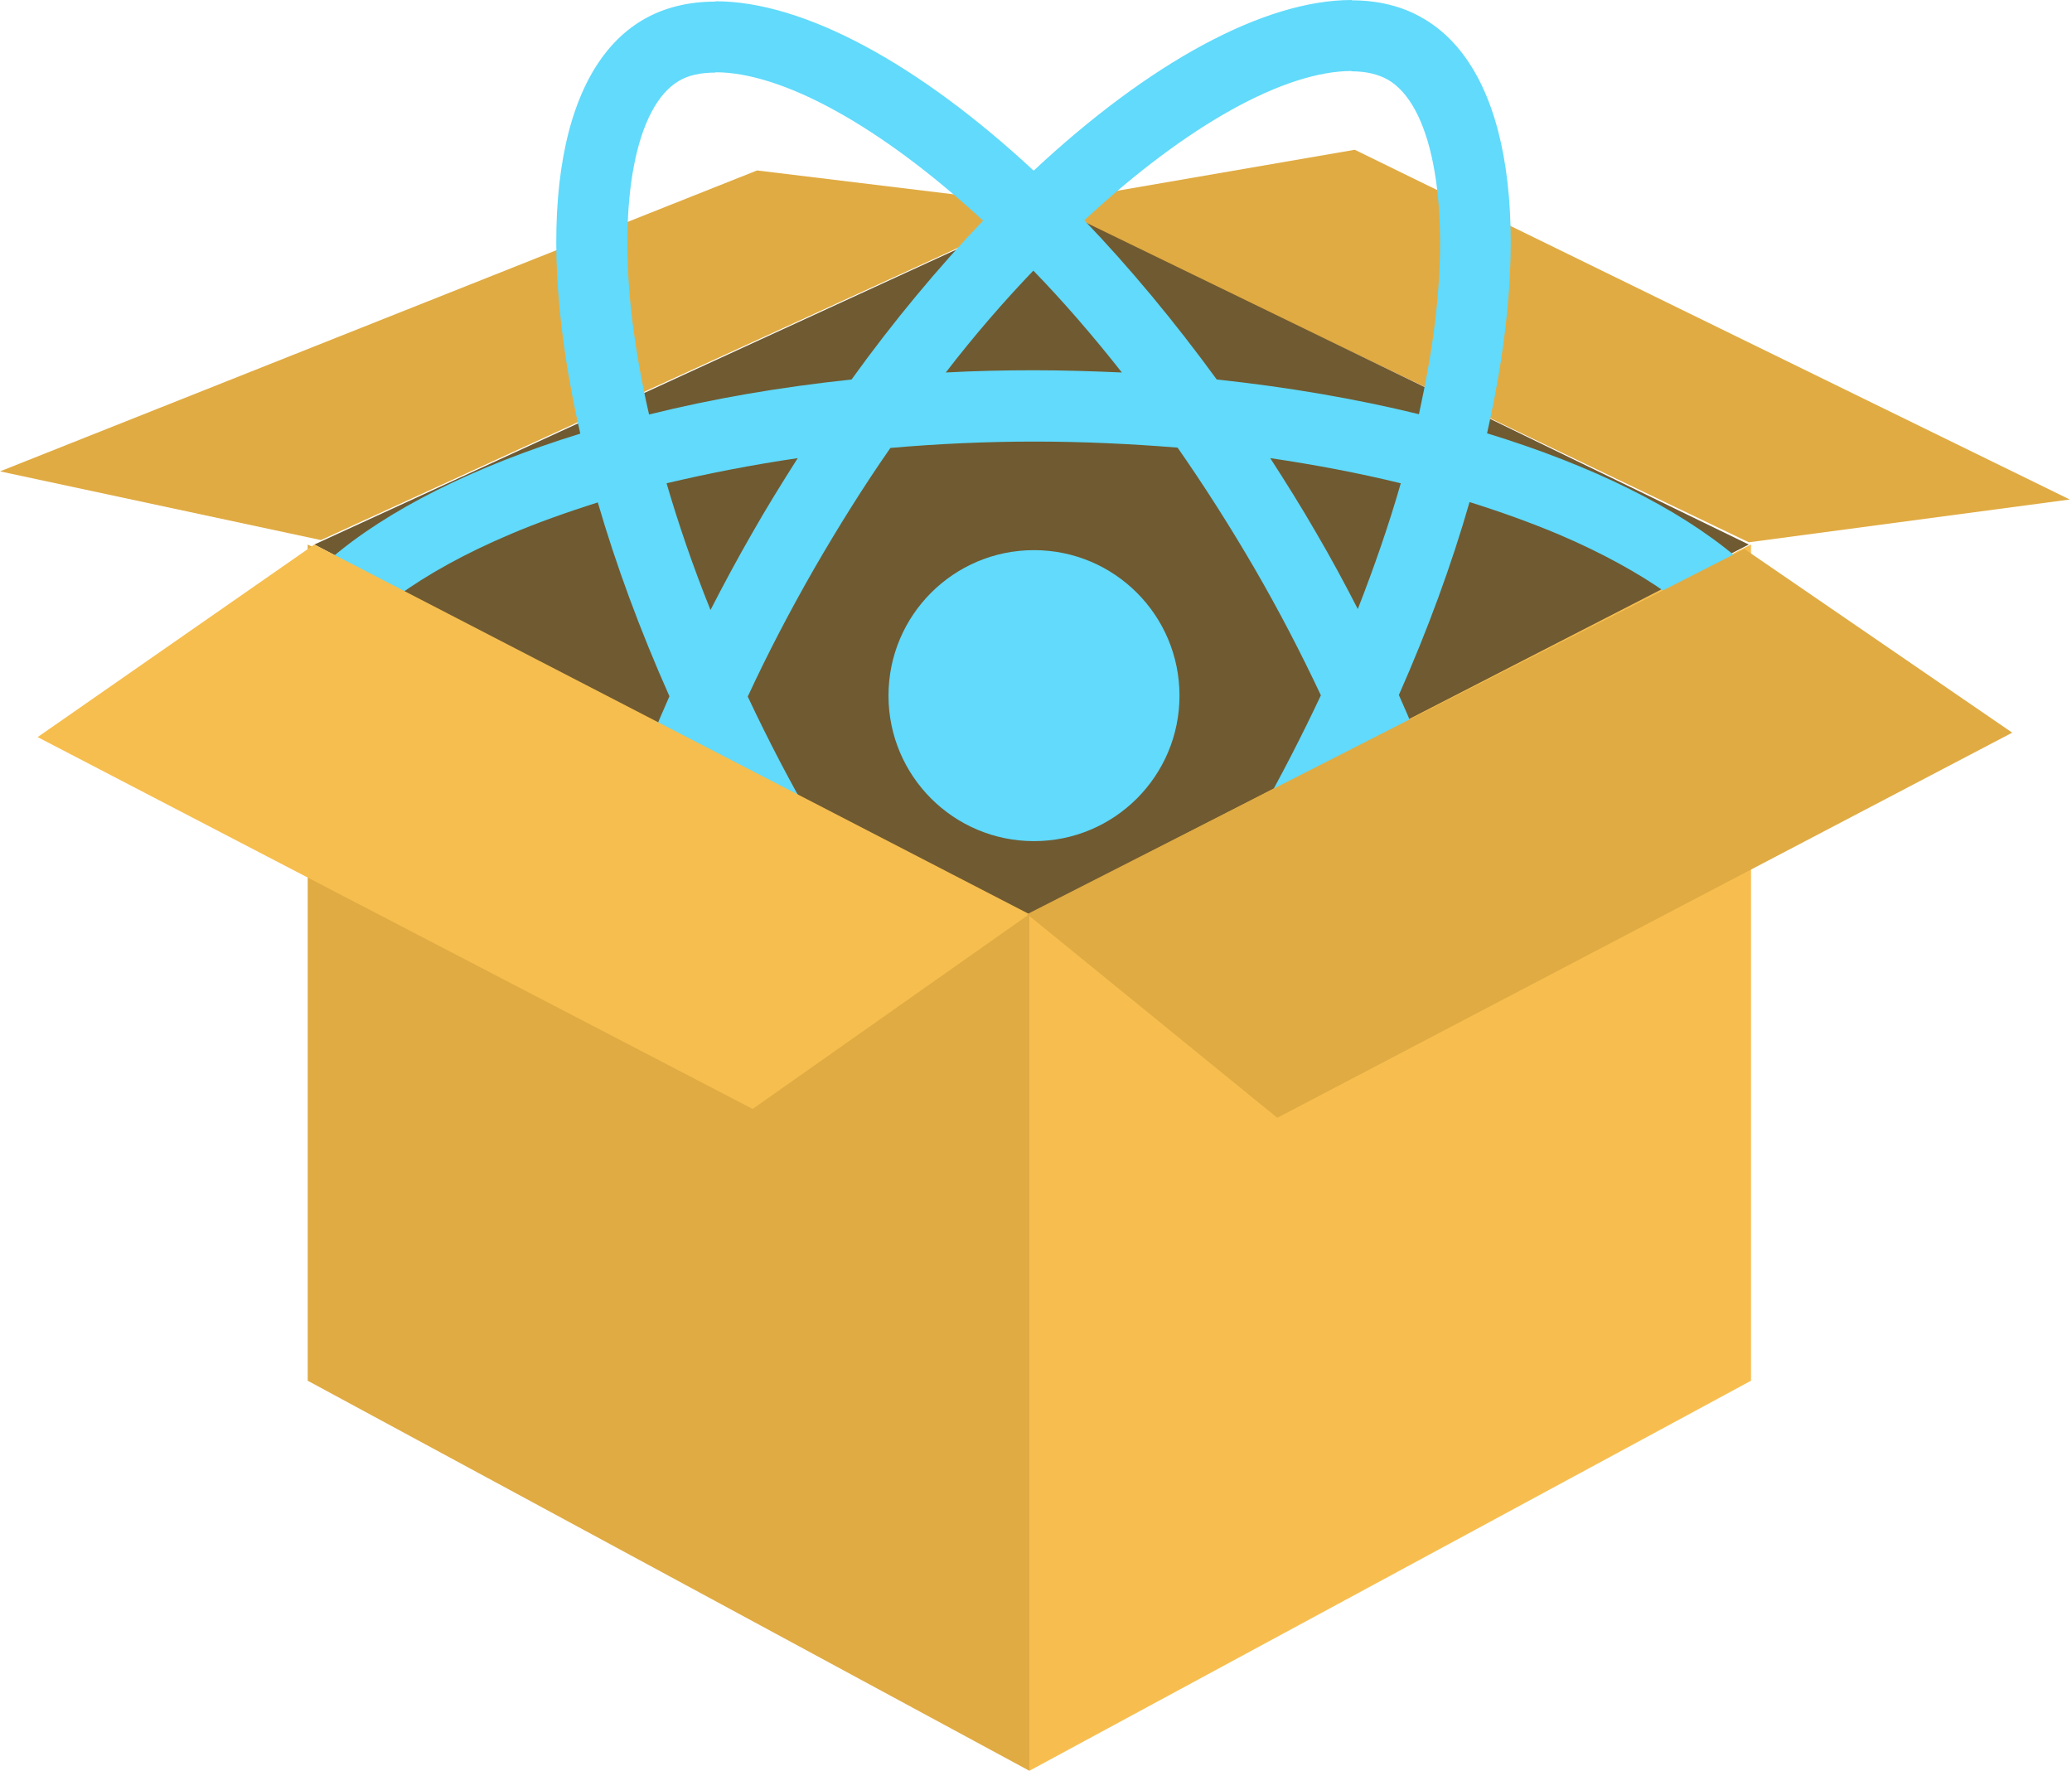
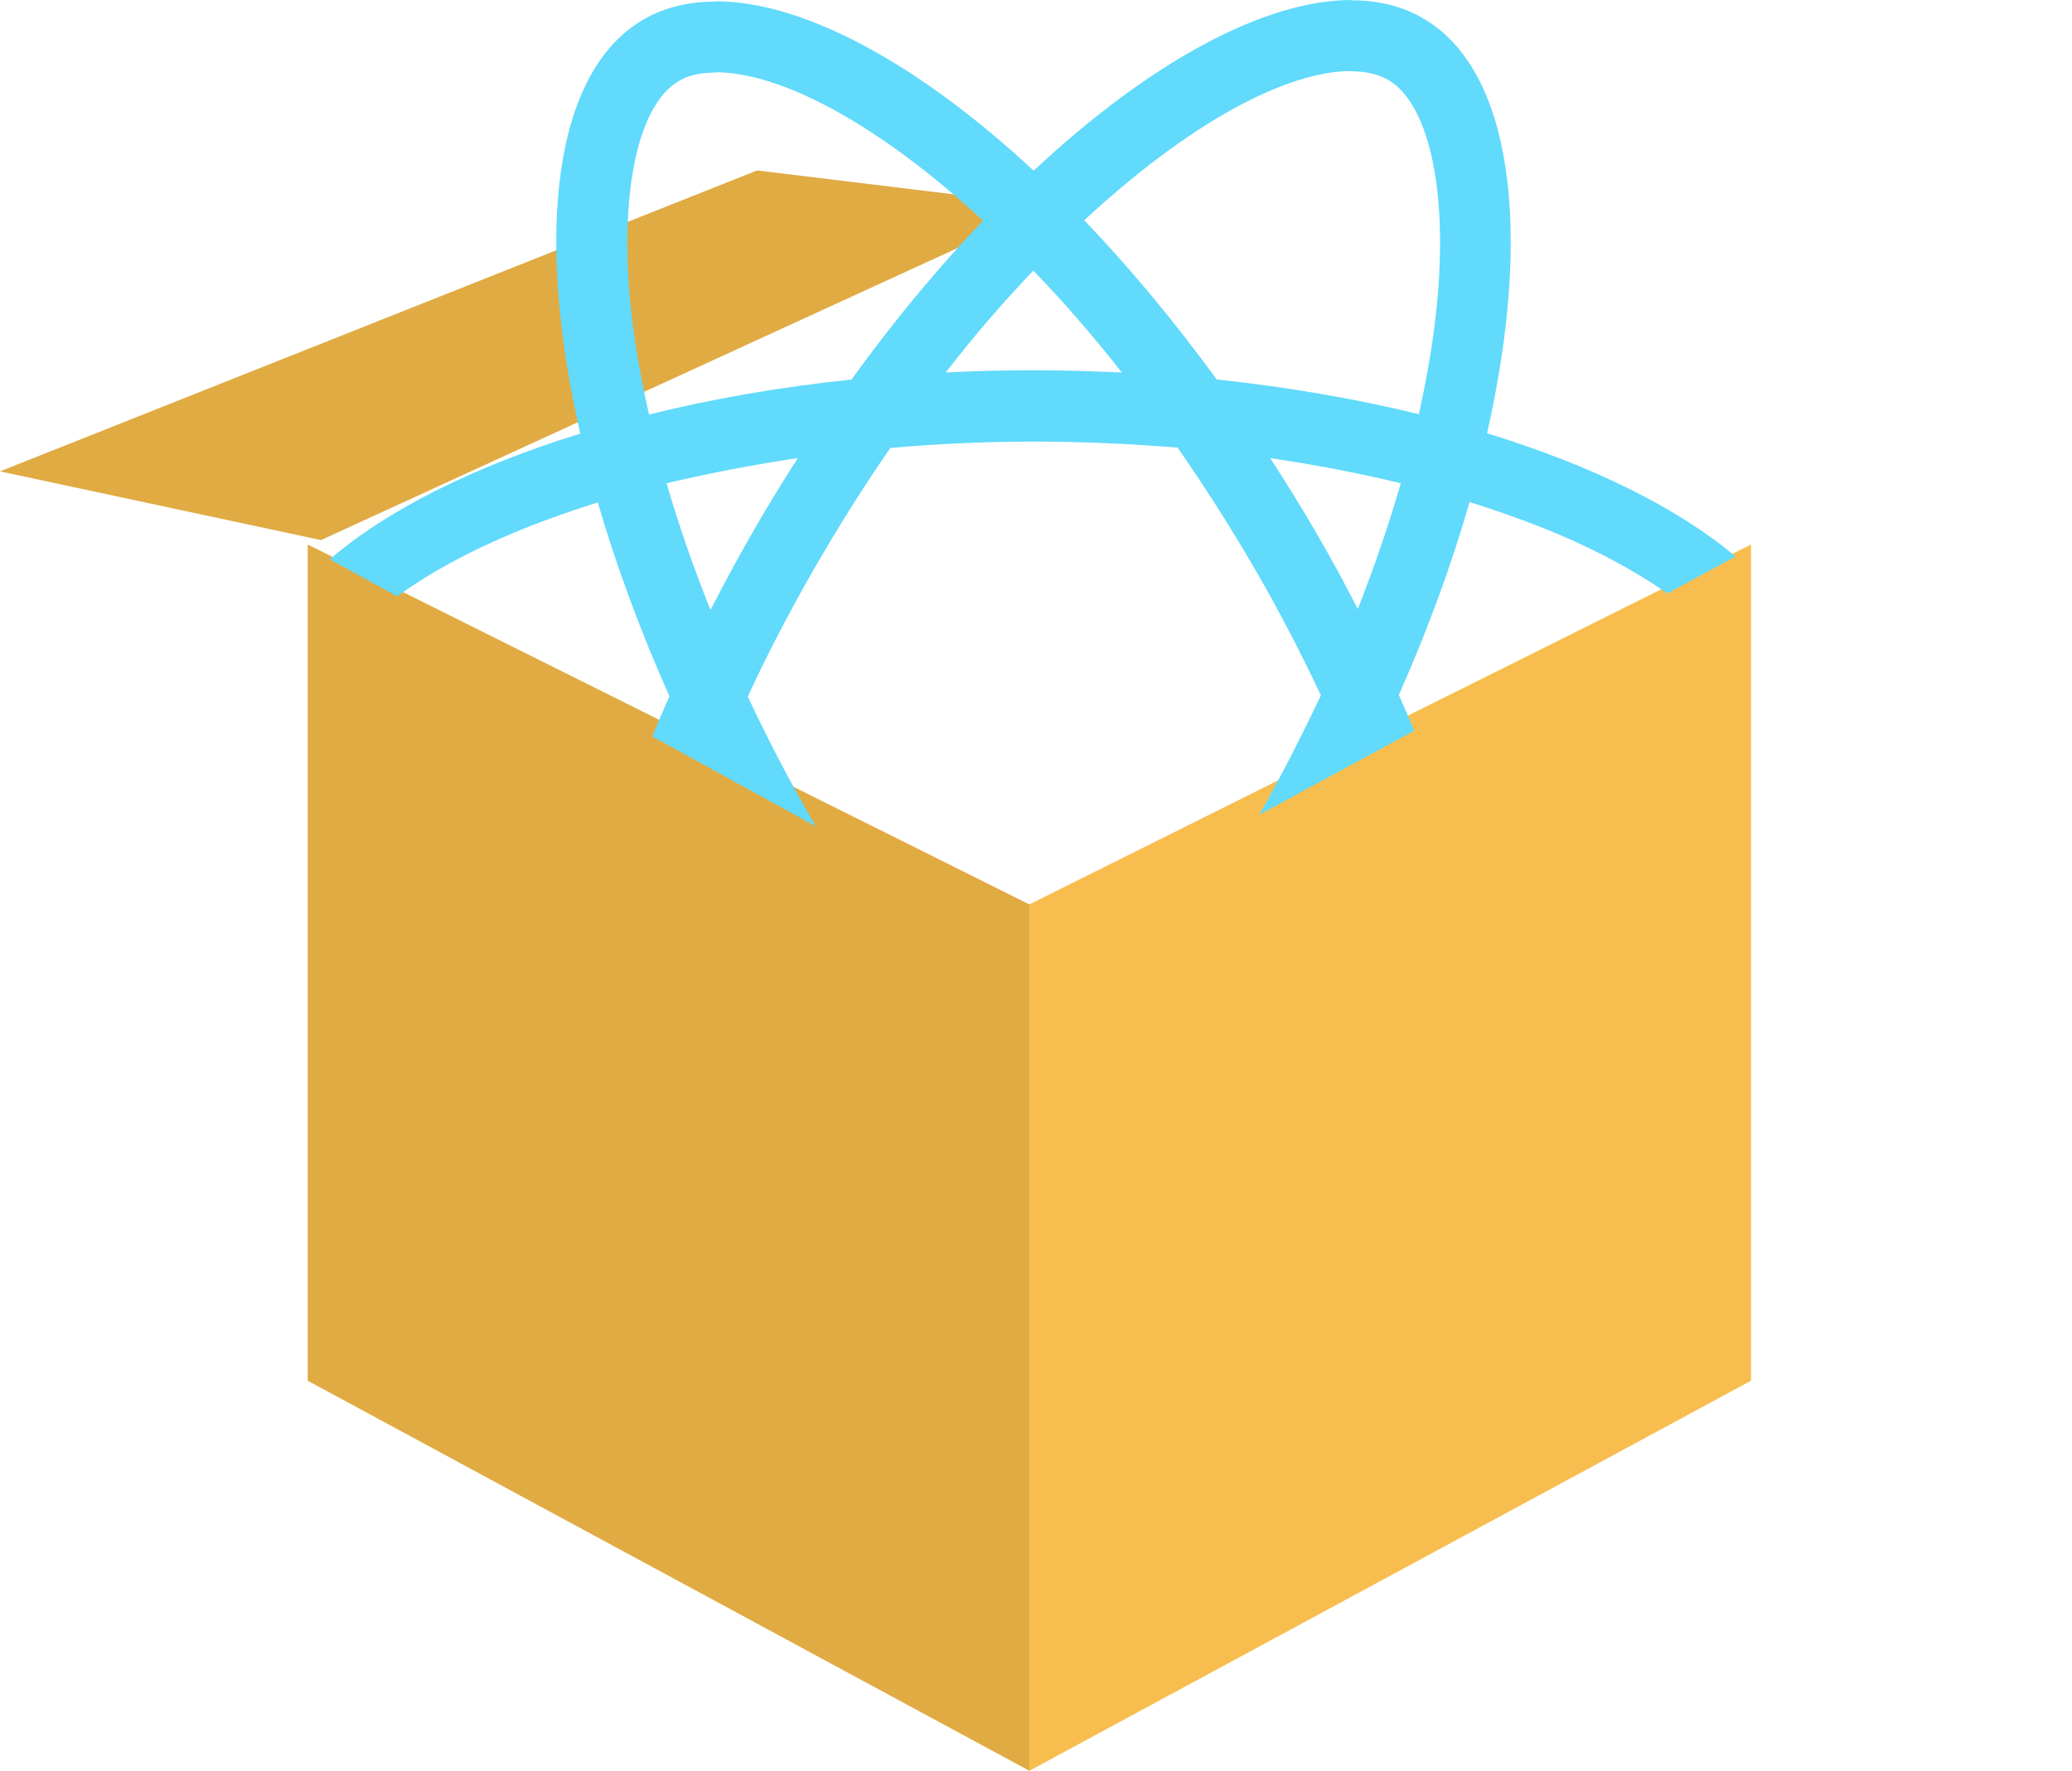
<svg xmlns="http://www.w3.org/2000/svg" width="468" height="400" viewBox="0 0 468 400" fill="none">
  <path d="M69.5 123L232.5 204.299V400L69.5 311.886V123Z" fill="#E0AB43" />
  <path d="M72.5 122L237 46.523L171 38.5L0 106.476L72.5 122Z" fill="#E0AB43" />
-   <path d="M235.5 46L395 122.5L467.5 112.83L306 33.83L235.5 46Z" fill="#E0AB43" />
  <path d="M395.5 123L232.5 204.299V400L395.5 311.886V123Z" fill="#F7BE4F" />
-   <path d="M231.5 207L395 123L237.5 46.5L71 123L231.5 207Z" fill="#705A31" />
  <path fill-rule="evenodd" clip-rule="evenodd" d="M392.006 125.702C379.024 114.78 359.64 105.149 335.881 97.877C346.237 52.139 341.635 15.749 321.355 4.099C316.699 1.377 311.258 0.082 305.317 0.072V0C285.541 0 259.651 14.095 233.474 38.547C207.297 14.239 181.408 0.288 161.631 0.288V0.36C155.59 0.36 150.124 1.654 145.378 4.387C125.17 16.037 120.639 52.354 131.067 97.948C106.985 105.382 87.426 115.213 74.5 126.341L89.71 134.697C96.483 129.767 105.099 124.984 115.102 120.746C121.286 118.085 128.046 115.712 135.022 113.482C139.121 127.578 144.515 142.248 151.203 157.279C149.859 160.318 148.568 163.343 147.33 166.351L184.232 186.624C184.106 186.407 183.979 186.19 183.853 185.973C178.387 176.552 173.425 166.987 168.894 157.35C173.353 147.714 178.387 138.077 183.781 128.656C189.39 118.948 195.143 109.743 201.112 101.185C211.828 100.25 222.687 99.746 233.618 99.746C244.477 99.746 255.336 100.25 265.98 101.113C271.949 109.671 277.774 118.804 283.383 128.441C288.849 137.861 293.811 147.426 298.342 157.063C294.087 166.113 289.451 175.163 284.436 184.034L319.439 165.053C318.321 162.378 317.162 159.69 315.961 156.991C322.577 142.033 327.899 127.434 331.926 113.41C339.046 115.64 345.806 118.085 352.134 120.746C361.684 124.819 369.969 129.368 376.594 134.059L392.006 125.702ZM305.246 16.037C290.289 16.075 268.315 28.01 244.909 49.765C255.049 60.337 265.117 72.419 274.825 85.723C291.006 87.449 306.396 90.11 320.492 93.562C322.074 86.298 323.368 79.179 324.159 72.419C327.467 44.947 323.224 23.588 313.444 17.979C311.214 16.756 308.554 16.109 305.246 16.109V16.037ZM222.04 49.837C198.595 28.191 176.517 16.325 161.631 16.325V16.397C158.323 16.397 155.518 16.972 153.361 18.267C143.652 23.948 139.481 45.307 142.861 72.778C143.724 79.466 144.947 86.442 146.601 93.634C160.696 90.11 176.086 87.449 192.339 85.723C201.903 72.419 211.972 60.409 222.04 49.837ZM306.684 137.574C310.423 128.009 313.732 118.444 316.392 109.167C306.971 106.866 297.119 104.996 286.907 103.486C290.431 108.952 293.955 114.561 297.263 120.314C300.643 126.067 303.735 131.821 306.684 137.574ZM253.395 84.141C246.778 75.727 240.09 68.032 233.402 61.128C226.786 68.032 220.098 75.727 213.626 84.141C220.17 83.781 226.858 83.637 233.618 83.637C240.306 83.637 246.922 83.853 253.395 84.141ZM169.829 120.53C173.137 114.705 176.661 109.023 180.185 103.486C169.901 104.996 159.977 106.938 150.556 109.167C153.289 118.516 156.597 128.153 160.48 137.79C163.429 132.036 166.521 126.283 169.829 120.53Z" fill="#61DAFB" />
-   <path d="M233.546 190C251.697 190 266.411 175.286 266.411 157.135C266.411 138.984 251.697 124.269 233.546 124.269C215.395 124.269 200.681 138.984 200.681 157.135C200.681 175.286 215.395 190 233.546 190Z" fill="#61DAFB" />
-   <path d="M8.5 166.5L170 250.5L232.5 206.5L71 123L8.5 166.5Z" fill="#F6BE4F" />
-   <path d="M288.5 252.5L454.5 165.5L394 124L232 206.5L288.5 252.5Z" fill="#E0AB43" />
</svg>